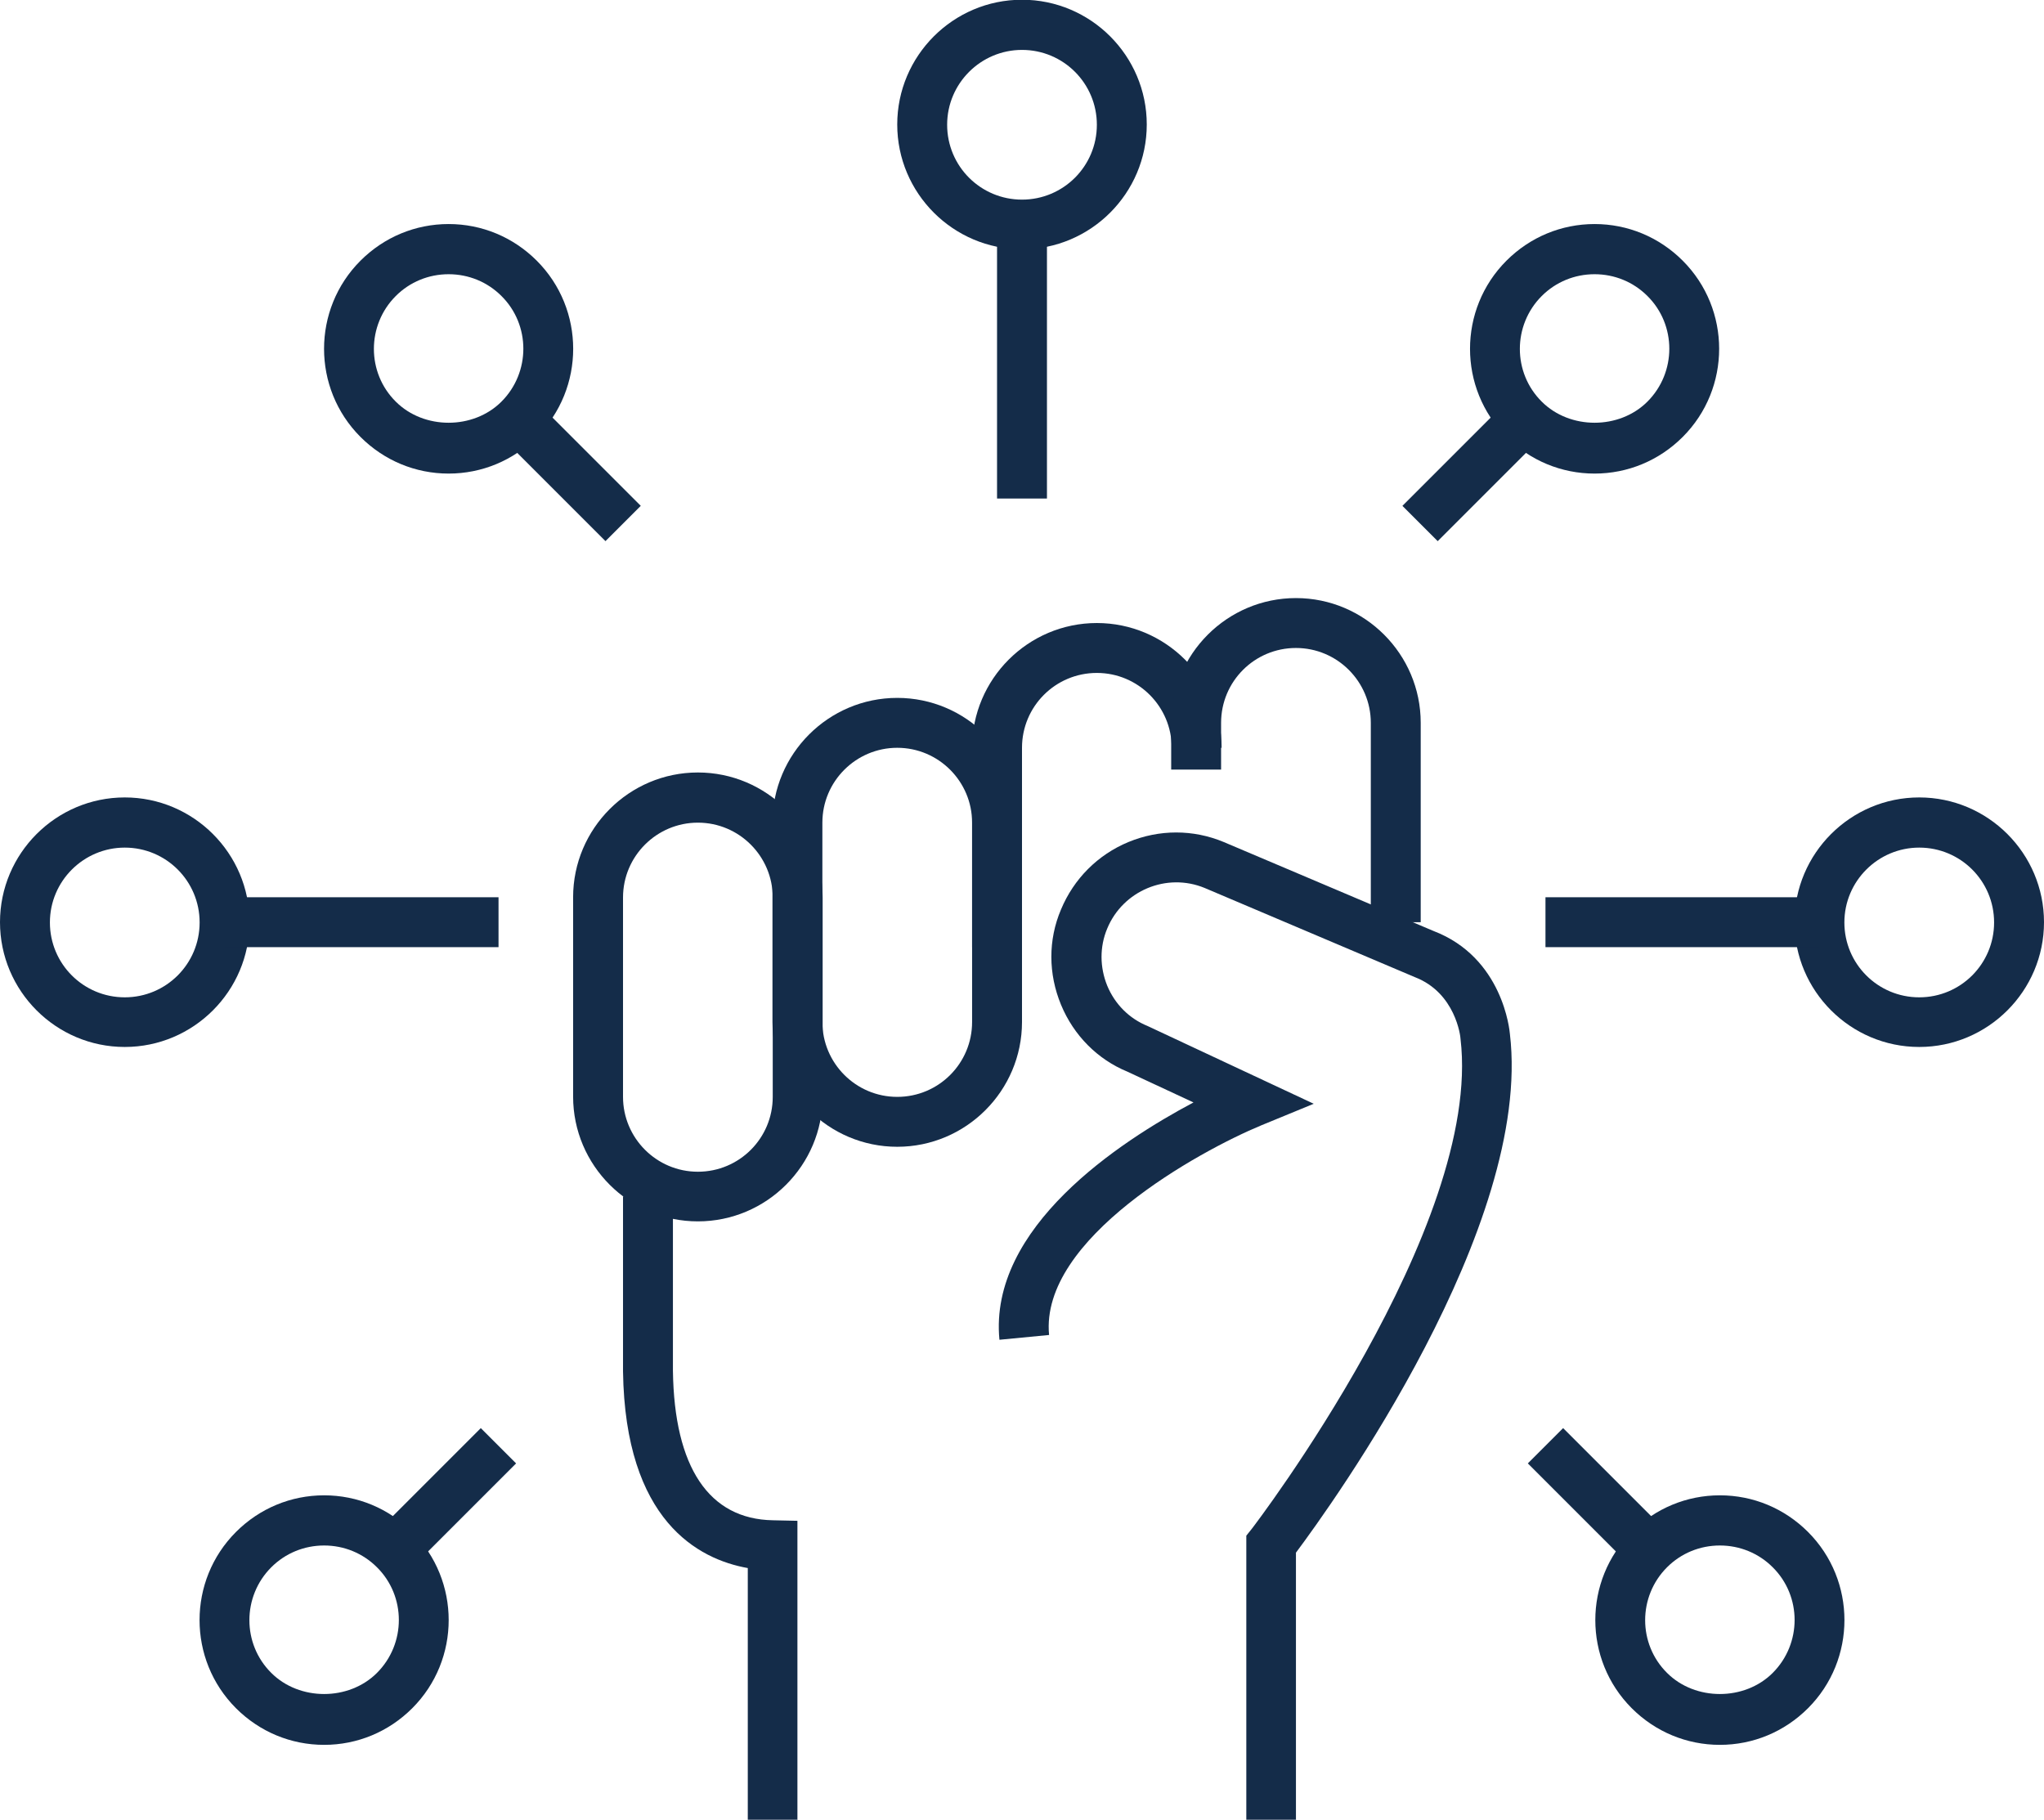
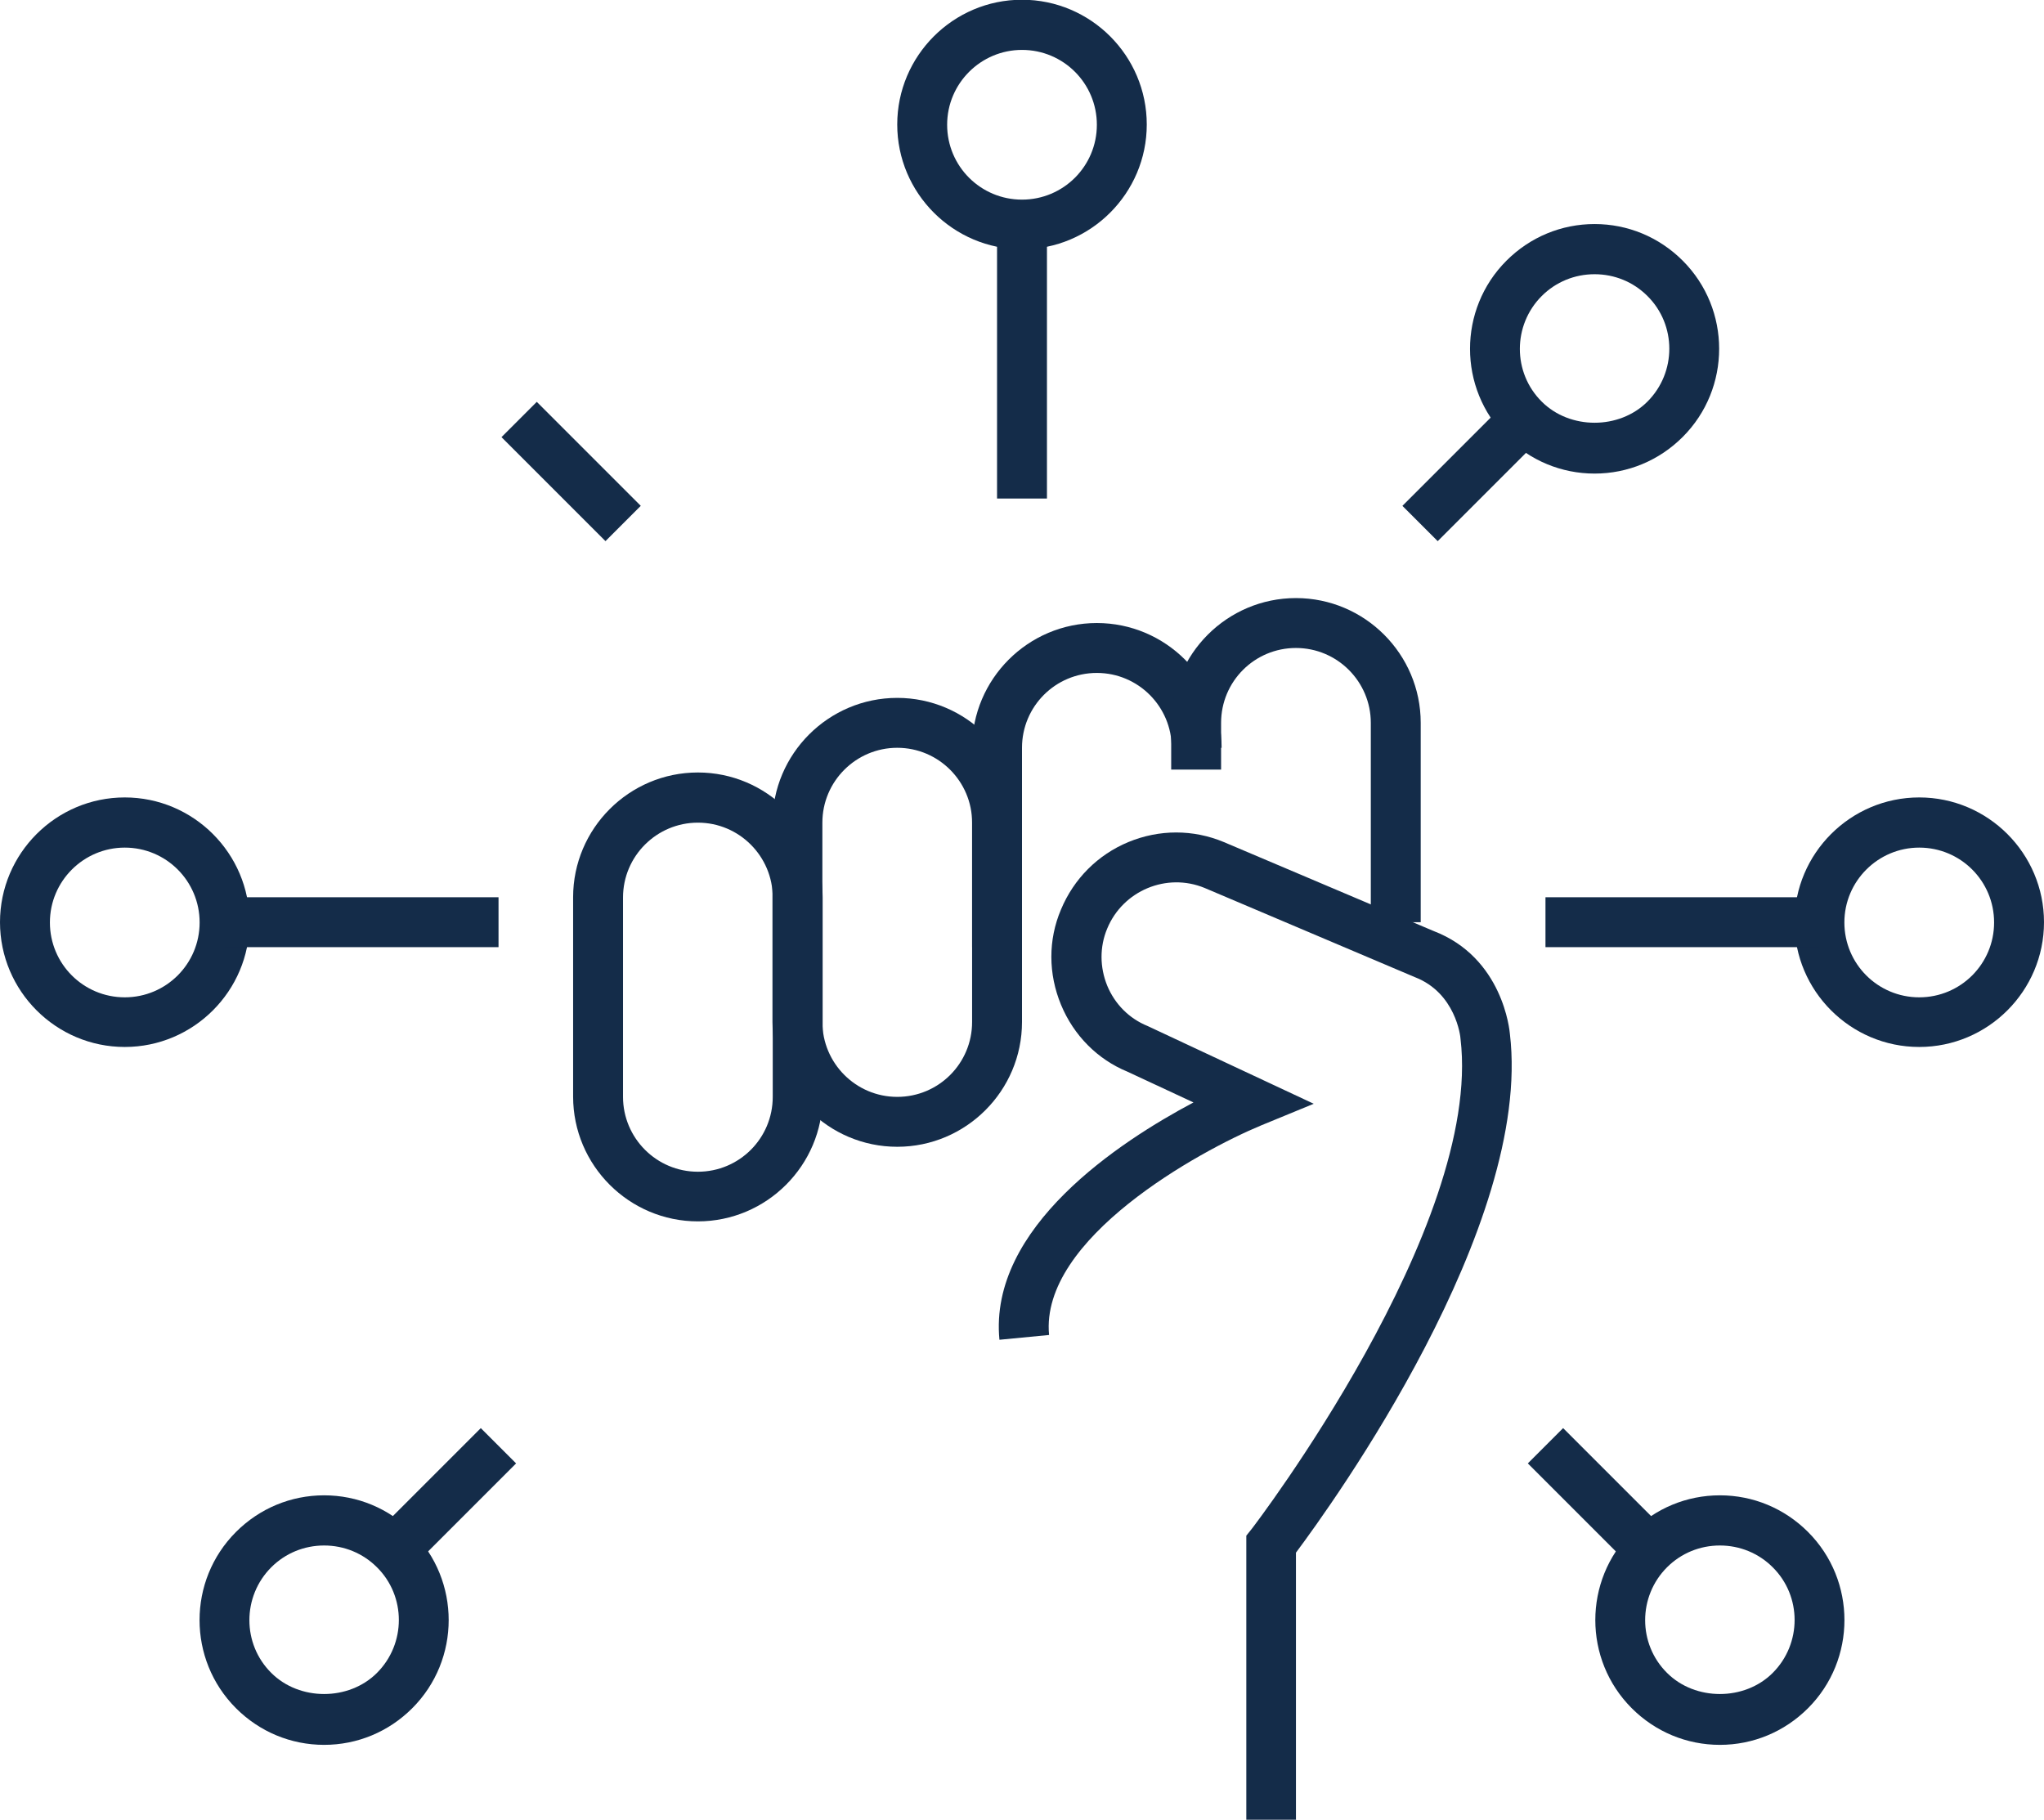
<svg xmlns="http://www.w3.org/2000/svg" id="_レイヤー_2" data-name="レイヤー 2" viewBox="0 0 77 68.55">
  <g id="_デザイン" data-name="デザイン">
    <g>
      <g>
-         <path d="M30.05,68.55h-1.88v-9.48c-1.86-.33-4.62-1.78-4.7-7.41v-6.59h1.88v6.57c.05,3.64,1.36,5.59,3.77,5.63l.92.02v11.25Z" style="fill: #142c49;" />
        <path d="M26.29,46.01c-2.59,0-4.7-2.11-4.7-4.7v-7.51c0-2.59,2.11-4.7,4.7-4.7s4.7,2.11,4.7,4.7v7.51c0,2.59-2.11,4.7-4.7,4.7ZM26.29,30.99c-1.55,0-2.82,1.26-2.82,2.82v7.51c0,1.55,1.26,2.82,2.82,2.82s2.82-1.26,2.82-2.82v-7.51c0-1.55-1.26-2.82-2.82-2.82Z" style="fill: #142c49;" />
        <path d="M33.8,43.2c-2.59,0-4.7-2.11-4.7-4.7v-7.51c0-2.59,2.11-4.7,4.7-4.7s4.7,2.11,4.7,4.7v7.51c0,2.59-2.11,4.7-4.7,4.7ZM33.8,28.17c-1.55,0-2.82,1.26-2.82,2.82v7.51c0,1.55,1.26,2.82,2.82,2.82s2.82-1.26,2.82-2.82v-7.51c0-1.55-1.26-2.82-2.82-2.82Z" style="fill: #142c49;" />
        <path d="M38.5,35.68h-1.88v-7.51c0-2.59,2.11-4.7,4.7-4.7s4.7,2.11,4.7,4.7h-1.88c0-1.55-1.26-2.82-2.82-2.82s-2.82,1.26-2.82,2.82v7.51Z" style="fill: #142c49;" />
        <path d="M53.52,34.74h-1.88v-7.51c0-1.55-1.26-2.82-2.82-2.82s-2.82,1.26-2.82,2.82v1.76h-1.88v-1.76c0-2.59,2.11-4.7,4.7-4.7s4.7,2.11,4.7,4.7v7.51Z" style="fill: #142c49;" />
        <path d="M48.83,68.55h-1.88v-10.7l.2-.25c.09-.11,8.71-11.4,7.87-18.46,0-.1-.19-1.74-1.72-2.33l-7.92-3.36c-1.43-.59-3.08.1-3.67,1.53-.29.69-.28,1.46,0,2.15.29.7.83,1.24,1.52,1.52l6.26,2.93-1.97.81c-2.34.97-8.35,4.27-8,7.9l-1.87.18c-.41-4.23,4.52-7.46,7.31-8.94l-2.49-1.16c-1.12-.46-2.02-1.36-2.5-2.52-.48-1.16-.49-2.44,0-3.59.48-1.15,1.38-2.06,2.54-2.54,1.16-.48,2.44-.48,3.59,0l7.9,3.35c2.62,1,2.87,3.76,2.88,3.88.86,7.24-6.7,17.72-8.06,19.54v10.07Z" style="fill: #142c49;" />
      </g>
      <g>
        <path d="M38.5,9.39c-2.59,0-4.7-2.11-4.7-4.7s2.11-4.7,4.7-4.7,4.7,2.11,4.7,4.7-2.11,4.7-4.7,4.7ZM38.5,1.88c-1.55,0-2.82,1.26-2.82,2.82s1.26,2.82,2.82,2.82,2.82-1.26,2.82-2.82-1.26-2.82-2.82-2.82Z" style="fill: #142c49;" />
        <rect x="37.56" y="8.45" width="1.88" height="10.33" style="fill: #142c49;" />
      </g>
      <g>
        <path d="M4.7,39.44c-2.59,0-4.7-2.11-4.7-4.7s2.11-4.7,4.7-4.7,4.7,2.11,4.7,4.7-2.11,4.7-4.7,4.7ZM4.7,31.93c-1.55,0-2.82,1.26-2.82,2.82s1.26,2.82,2.82,2.82,2.82-1.26,2.82-2.82-1.26-2.82-2.82-2.82Z" style="fill: #142c49;" />
        <rect x="8.45" y="33.8" width="10.33" height="1.88" style="fill: #142c49;" />
      </g>
      <g>
        <path d="M72.3,39.44c-2.59,0-4.7-2.11-4.7-4.7s2.11-4.7,4.7-4.7,4.7,2.11,4.7,4.7-2.11,4.7-4.7,4.7ZM72.3,31.93c-1.55,0-2.82,1.26-2.82,2.82s1.26,2.82,2.82,2.82,2.82-1.26,2.82-2.82-1.26-2.82-2.82-2.82Z" style="fill: #142c49;" />
        <rect x="58.22" y="33.8" width="10.33" height="1.88" style="fill: #142c49;" />
      </g>
      <g>
-         <path d="M60.07,17.84c-1.25,0-2.43-.49-3.32-1.38-1.83-1.83-1.83-4.81,0-6.64h0c.89-.89,2.07-1.38,3.32-1.38s2.43.49,3.32,1.38c1.83,1.83,1.83,4.81,0,6.64-.89.89-2.07,1.38-3.32,1.38ZM60.07,10.33c-.75,0-1.46.29-1.99.82h0c-1.1,1.1-1.1,2.89,0,3.98,1.06,1.06,2.92,1.06,3.98,0,1.1-1.1,1.1-2.89,0-3.98-.53-.53-1.24-.82-1.99-.82Z" style="fill: #142c49;" />
+         <path d="M60.07,17.84c-1.25,0-2.43-.49-3.32-1.38-1.83-1.83-1.83-4.81,0-6.64c.89-.89,2.07-1.38,3.32-1.38s2.43.49,3.32,1.38c1.83,1.83,1.83,4.81,0,6.64-.89.89-2.07,1.38-3.32,1.38ZM60.07,10.33c-.75,0-1.46.29-1.99.82h0c-1.1,1.1-1.1,2.89,0,3.98,1.06,1.06,2.92,1.06,3.98,0,1.1-1.1,1.1-2.89,0-3.98-.53-.53-1.24-.82-1.99-.82Z" style="fill: #142c49;" />
        <rect x="52.69" y="16.82" width="5.54" height="1.88" transform="translate(3.68 44.42) rotate(-45)" style="fill: #142c49;" />
      </g>
      <g>
        <path d="M12.21,65.73c-1.25,0-2.43-.49-3.32-1.38-1.83-1.83-1.83-4.81,0-6.64.89-.89,2.07-1.38,3.32-1.38s2.43.49,3.32,1.38c1.83,1.83,1.83,4.81,0,6.64h0c-.89.89-2.07,1.38-3.32,1.38ZM12.21,58.22c-.75,0-1.46.29-1.99.82-1.1,1.1-1.1,2.89,0,3.98,1.06,1.06,2.92,1.06,3.98,0h0c1.1-1.1,1.1-2.89,0-3.98-.53-.53-1.24-.82-1.99-.82Z" style="fill: #142c49;" />
        <rect x="14.05" y="55.48" width="5.54" height="1.88" transform="translate(-34.97 28.42) rotate(-45)" style="fill: #142c49;" />
      </g>
      <g>
        <path d="M64.79,65.73c-1.25,0-2.43-.49-3.32-1.38h0c-1.83-1.83-1.83-4.81,0-6.64.89-.89,2.07-1.38,3.32-1.38s2.43.49,3.32,1.38c1.83,1.83,1.83,4.81,0,6.64-.89.89-2.07,1.38-3.32,1.38ZM64.79,58.22c-.75,0-1.46.29-1.99.82-1.1,1.1-1.1,2.89,0,3.98h0c1.06,1.06,2.92,1.06,3.98,0,1.1-1.1,1.1-2.89,0-3.98-.53-.53-1.24-.82-1.99-.82Z" style="fill: #142c49;" />
        <rect x="59.24" y="53.65" width="1.88" height="5.54" transform="translate(-22.27 59.08) rotate(-45)" style="fill: #142c49;" />
      </g>
      <g>
-         <path d="M16.9,17.84c-1.25,0-2.43-.49-3.32-1.38-1.83-1.83-1.83-4.81,0-6.64.89-.89,2.07-1.38,3.32-1.38s2.43.49,3.32,1.38h0c1.83,1.83,1.83,4.81,0,6.64-.89.89-2.07,1.38-3.32,1.38ZM16.9,10.33c-.75,0-1.46.29-1.99.82-1.1,1.1-1.1,2.89,0,3.98,1.06,1.06,2.92,1.06,3.98,0,1.1-1.1,1.1-2.89,0-3.98h0c-.53-.53-1.24-.82-1.99-.82Z" style="fill: #142c49;" />
        <rect x="20.58" y="14.99" width="1.88" height="5.54" transform="translate(-6.26 20.42) rotate(-45)" style="fill: #142c49;" />
      </g>
    </g>
  </g>
</svg>